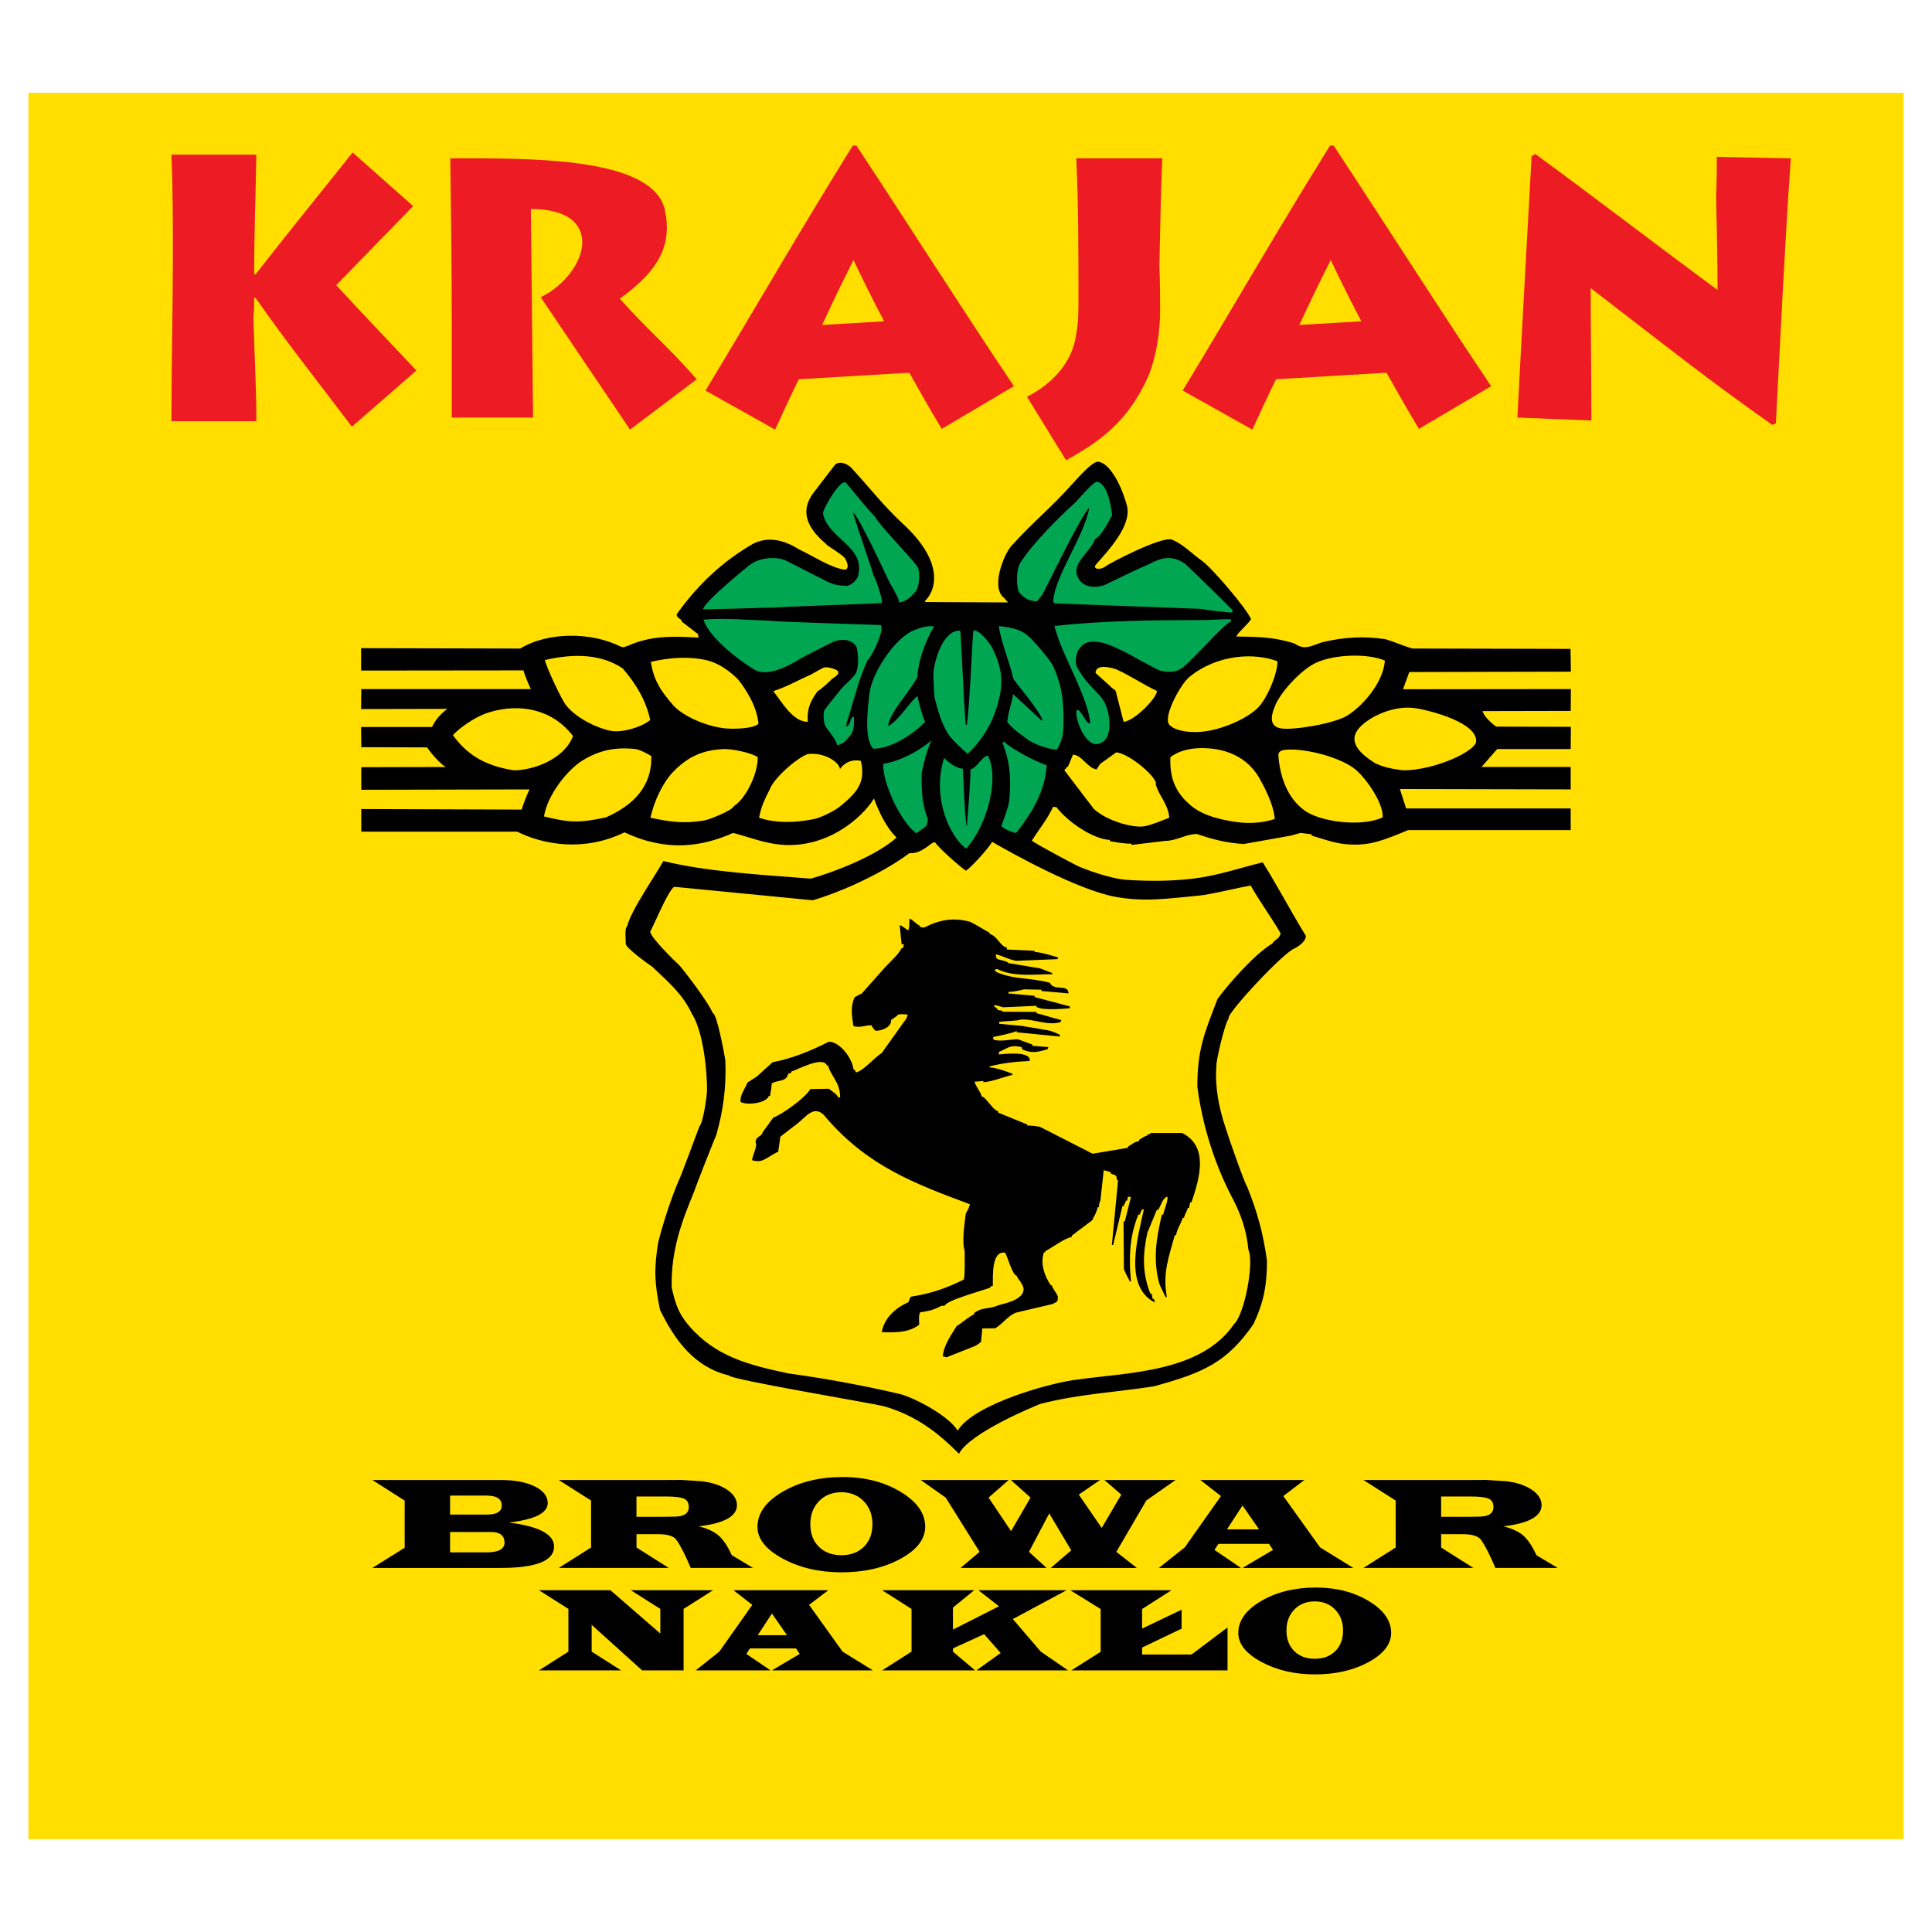
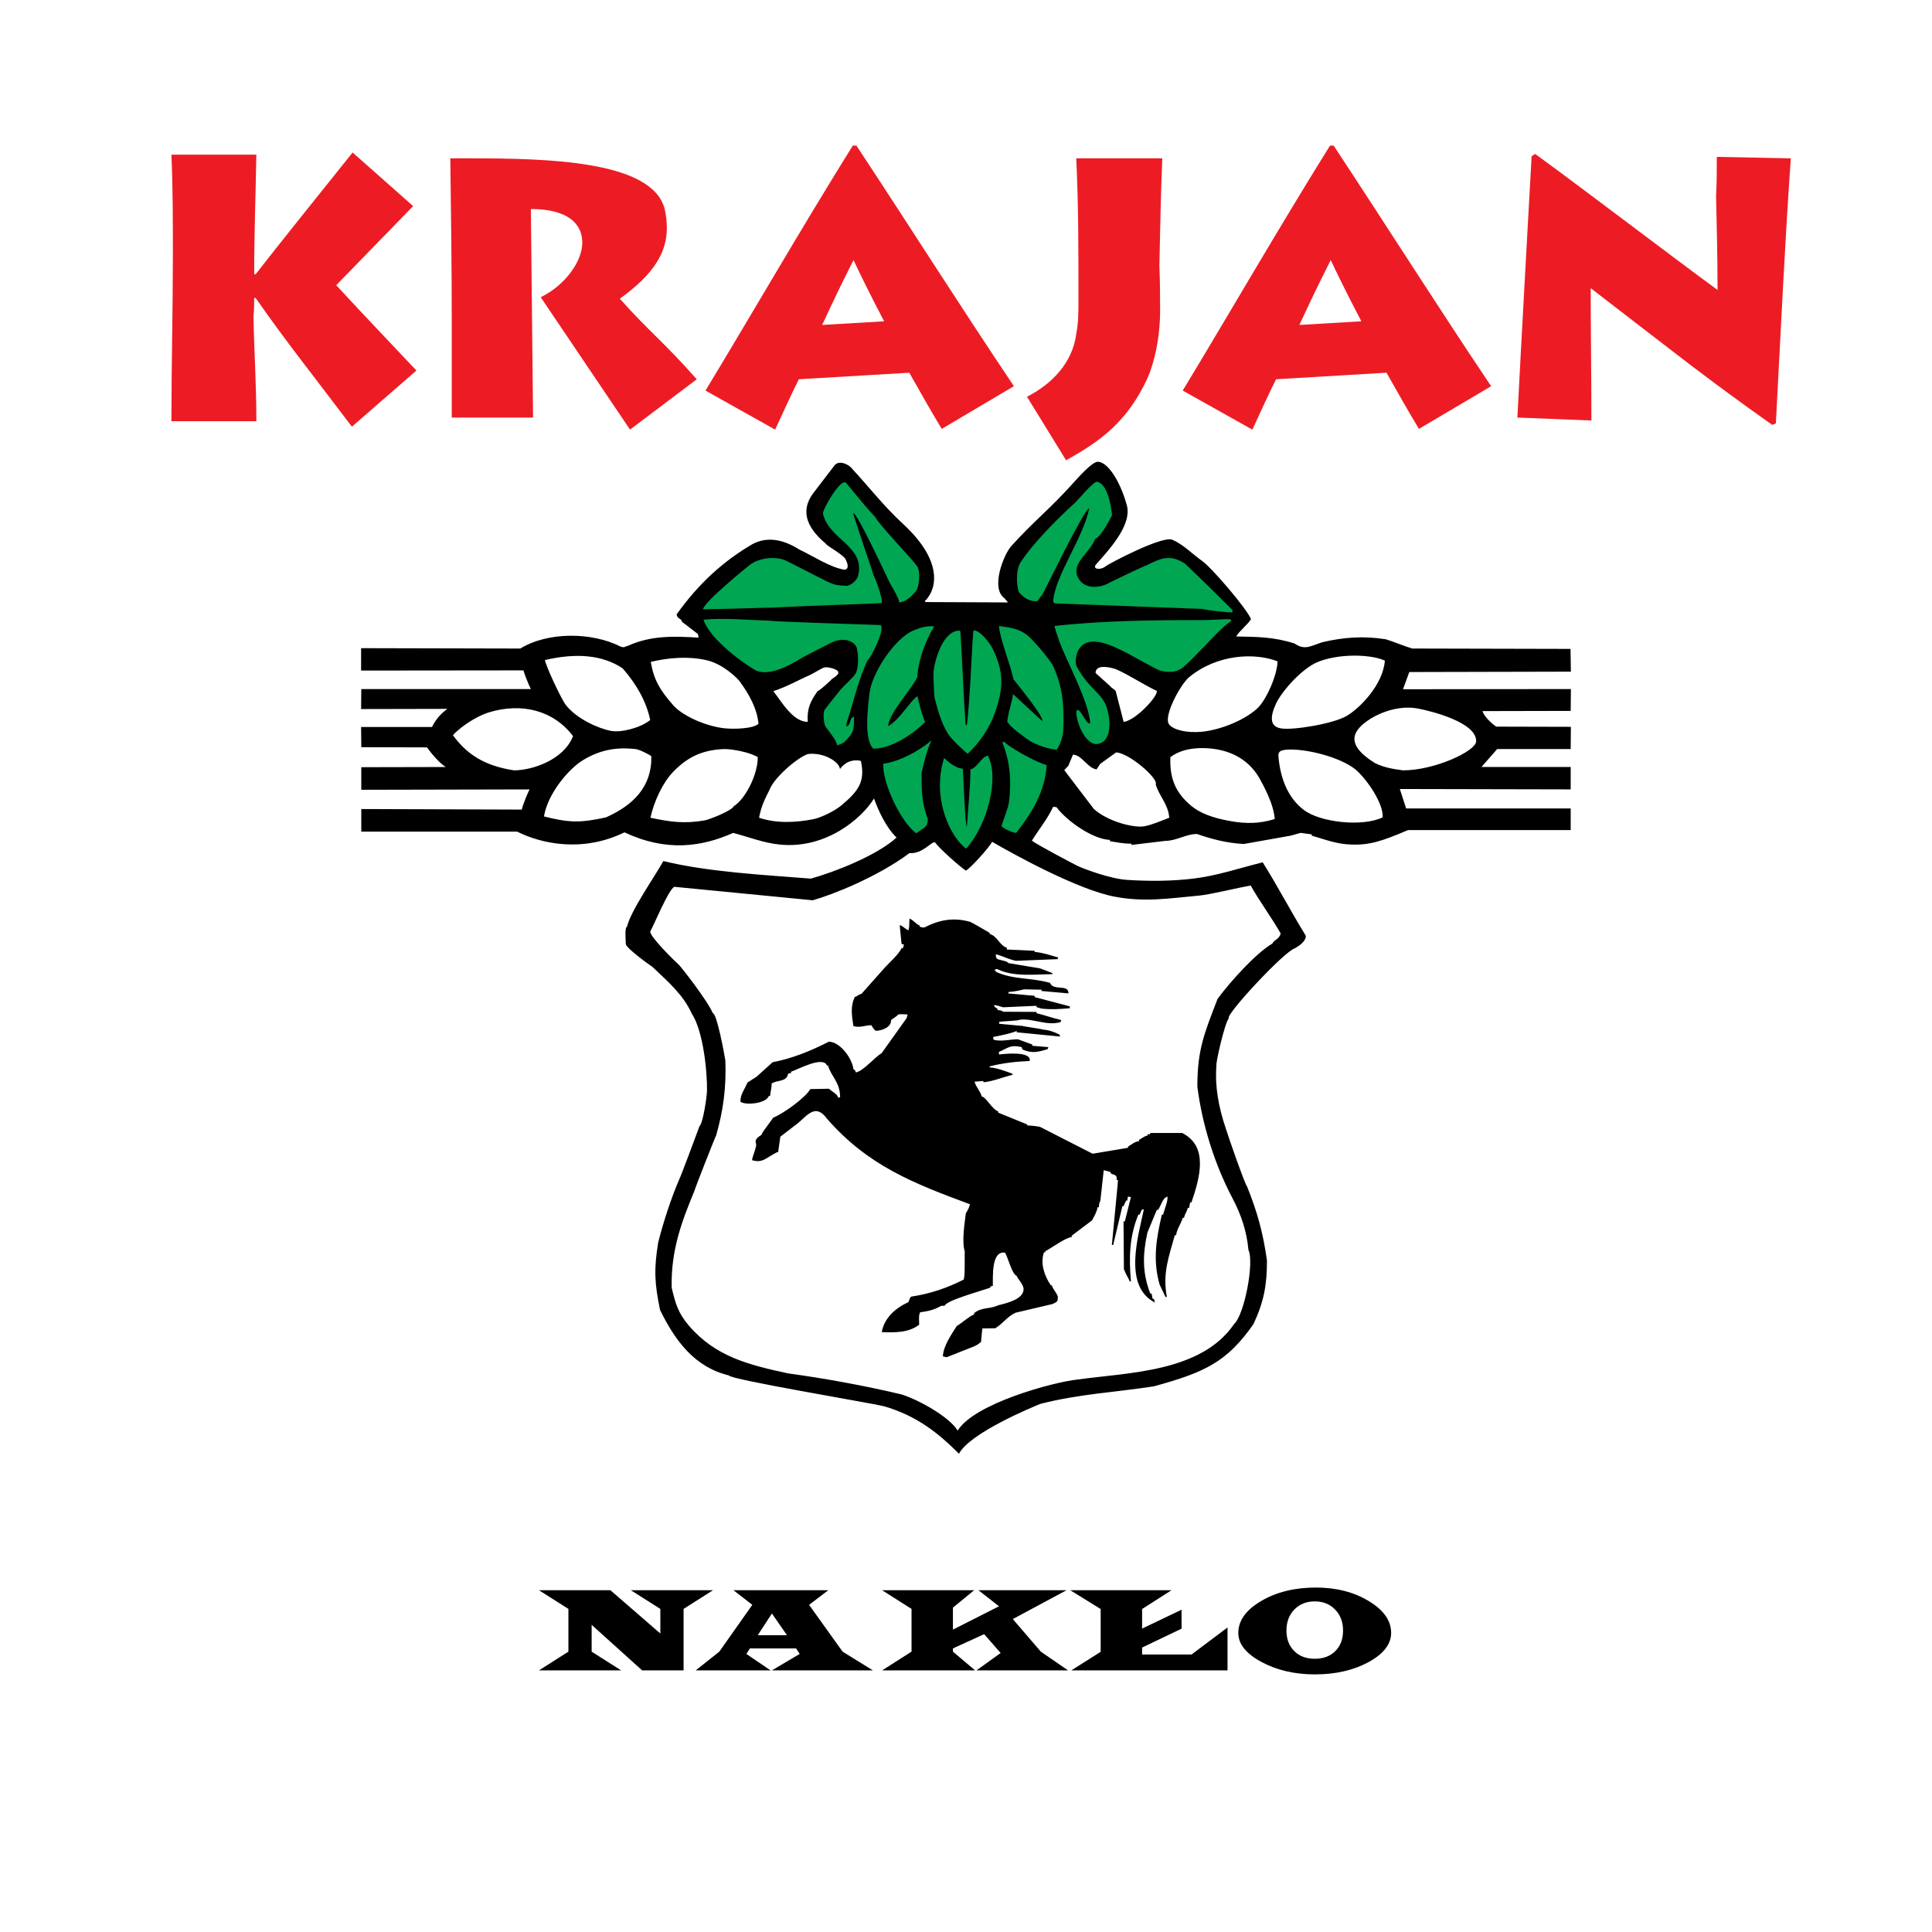
<svg xmlns="http://www.w3.org/2000/svg" version="1.0" id="Layer_1" x="0px" y="0px" width="192.756px" height="192.756px" viewBox="0 0 192.756 192.756" enable-background="new 0 0 192.756 192.756" xml:space="preserve">
  <g>
    <polygon fill-rule="evenodd" clip-rule="evenodd" fill="#FFFFFF" points="0,0 192.756,0 192.756,192.756 0,192.756 0,0  " />
-     <polygon fill-rule="evenodd" clip-rule="evenodd" fill="#FFDE00" points="2.835,9.261 189.921,9.261 189.921,183.494    2.835,183.494 2.835,9.261  " />
    <path fill-rule="evenodd" clip-rule="evenodd" d="M95.676,145.039c-1.974-1.975-4.178-3.799-7.516-4.746   c-1.264-0.316-15.438-2.678-15.438-3.066c-3.385-0.814-5.343-3.406-6.87-6.537c-0.562-2.736-0.61-4.08-0.185-6.723   c0.504-2.016,1.344-4.576,2.124-6.352c0.037,0,1.835-4.785,1.994-5.246c0.39-0.363,0.757-3.213,0.721-3.213   c0.129-0.451-0.058-5.801-1.478-8.014c-0.897-1.924-2.254-3.082-3.952-4.691c-0.364-0.231-2.641-1.885-2.641-2.271   c0-0.333-0.133-1.648,0.129-1.736c0.338-1.546,2.835-5.102,3.619-6.537c4.47,1.099,10.139,1.388,14.718,1.754   c2.423-0.675,6.631-2.34,8.55-4.1c-1.016-0.96-1.81-2.659-2.253-3.896c-1.2,1.976-4.783,5.061-9.381,4.599   c-1.588-0.147-3.102-0.757-4.672-1.164c-3.158,1.404-6.667,1.902-10.84-0.055c-4.21,2.05-8.329,1.126-10.71-0.074H36.046v-2.253   l16.011,0.055c0.111-0.499,0.572-1.607,0.776-2.013l-16.787,0.037v-2.253l8.421-0.019c-0.646-0.406-1.459-1.385-1.865-1.958   l-6.556-0.019l-0.019-2.013h7.073c0.351-0.72,0.85-1.311,1.533-1.81l-8.606,0.018l0.019-1.994h16.916   c-0.333-0.684-0.628-1.478-0.739-1.865l-16.196,0.018v-2.234l15.882,0.037c2.751-1.681,7.128-1.662,10.028-0.185   c0.443,0.129,0.295,0,0.683-0.074c2.309-1.052,4.543-0.979,7.073-0.831c-0.019-0.111-0.037-0.24-0.056-0.351l-1.606-1.237   c0-0.314-0.517-0.295-0.517-0.739c2.179-3.065,4.69-5.337,7.59-7.018c1.458-0.757,3.028-0.461,4.635,0.554   c1.385,0.646,3.047,1.773,4.487,2.013c0.277,0.018,0.554-0.24,0.129-1.053c-0.24-0.461-1.921-1.348-1.976-1.551   c-2.161-1.81-2.382-3.454-1.274-4.986l2.179-2.844c0.499-0.554,1.496,0,1.754,0.388c1.754,1.902,3.158,3.73,5.042,5.466   c4.488,4.137,3.066,6.944,2.179,7.719l0.092,0.092l8.2,0.037c0-0.074-0.296-0.314-0.296-0.388   c-1.495-0.998-0.092-4.451,0.665-5.263c2.29-2.53,3.805-3.638,6.187-6.297c0.406-0.443,1.81-2.05,2.4-2.087   c0.96-0.019,2.216,1.81,2.918,4.34c0.554,2.068-1.976,4.635-3.121,5.965c-0.276,0.48,0.591,0.48,0.997,0.129   c0.277-0.24,5.633-3.066,6.648-2.659c1.127,0.48,1.994,1.422,2.991,2.124c0.902,0.625,4.36,4.632,4.876,5.798   c-0.27,0.49-1.229,1.242-1.478,1.736c2.068,0.037,3.768,0.037,5.817,0.702c1.034,0.702,1.569,0.258,2.77-0.129   c2.124-0.499,4.1-0.646,6.335-0.295c0.867,0.258,1.754,0.665,2.641,0.923l15.789,0.037l0.037,2.271l-16.122,0.037l-0.628,1.717   l16.75-0.018l-0.019,2.179l-8.79,0.019c0.092,0.48,0.923,1.274,1.366,1.551l7.442,0.019l-0.019,2.216h-7.332l-1.569,1.791h8.901   v2.234l-17.045-0.037l0.628,1.939h16.417v2.161h-16.232c-2.53,1.071-3.786,1.514-5.67,1.44c-1.459-0.037-2.566-0.499-3.933-0.886   c0-0.037,0-0.093,0-0.129l-1.108-0.148l-0.997,0.277l-4.673,0.831c-1.68-0.092-3.121-0.461-4.672-0.997   c-1.108,0-2.05,0.684-3.14,0.684l-3.397,0.406c0-0.037,0-0.092,0-0.129c-0.757,0.018-1.422-0.129-2.143-0.24   c0-0.037,0-0.074,0-0.129c-1.735-0.074-4.303-1.883-5.337-3.269c-0.11-0.019-0.222-0.019-0.332-0.037   c-0.591,1.255-1.349,2.142-2.124,3.379c0.572,0.443,4.414,2.455,4.58,2.53c0.684,0.312,3.235,1.278,4.931,1.385   c2.207,0.14,4.41,0.132,6.593-0.129c2.36-0.282,4.618-1.051,6.925-1.625c1.516,2.413,2.664,4.653,4.303,7.332   c0,0.569-0.646,0.979-1.071,1.237c-1.074,0.29-6.982,6.68-6.611,6.981c-0.456,0.59-1.339,4.633-1.236,4.727   c-0.169,2.08,0.221,4.162,0.923,6.242c0.29,0.965,1.994,5.799,2.124,5.799c1.041,2.598,1.601,4.623,1.994,7.404   c0,2.438-0.296,4.1-1.348,6.354c-2.647,3.789-4.87,4.816-9.936,6.205c-3.779,0.584-7.523,0.77-11.339,1.754   C103.021,140.381,96.775,142.953,95.676,145.039L95.676,145.039z M95.547,142.73c-0.873-1.422-4.031-3.139-5.651-3.621   c-3.767-0.885-7.498-1.568-11.265-2.086c-3.976-0.855-7.27-1.684-9.917-4.783c-1.044-1.223-1.325-2.166-1.699-3.768   c-0.1-3.766,1.067-6.754,2.253-9.621c0.054-0.26,2.115-5.494,2.179-5.559c0.738-2.586,1.016-4.82,0.923-7.479   c-0.097-0.639-0.853-4.729-1.256-4.729c-0.469-1.17-3.133-4.594-3.379-4.819c-0.479-0.437-2.863-2.77-2.863-3.324   c0.415-0.74,1.817-4.172,2.403-4.465l13.811,1.345c1.976-0.554,6.426-2.309,9.658-4.709c1.311,0.111,2.197-1.201,2.548-1.071   c0.369,0.573,2.604,2.548,3.084,2.826c0.443-0.259,2.253-2.216,2.604-2.881c2.29,1.33,8.56,4.771,12.196,5.469   c3.022,0.581,5.442,0.174,8.508-0.107c1.017-0.093,3.932-0.798,5.095-1.004c0.845,1.52,1.955,2.994,2.992,4.783   c-0.148,0.609-0.665,0.628-0.832,1.016c-1.644,0.948-4.278,3.894-5.466,5.521c-1.336,3.48-2.013,5.053-2.013,8.754   c0.489,3.801,1.705,7.723,3.527,11.172c0.826,1.566,1.403,3.25,1.569,5.115c0.591,1.201-0.379,6.434-1.44,7.406   c-3.287,4.801-10.526,4.82-15.586,5.521C105.048,137.896,97.205,140.031,95.547,142.73L95.547,142.73z M94.439,135.416   c-0.111-0.035-0.24-0.072-0.37-0.092c0.056-1.053,0.85-2.18,1.385-3.027c0.591-0.352,1.145-0.906,1.736-1.164   c0-0.057,0-0.092,0-0.129c0.812-0.629,1.57-0.369,2.4-0.777c0.792-0.199,2.635-0.604,2.53-1.697   c-0.087-0.48-0.637-1.006-0.684-1.238c-0.479-0.166-0.85-1.809-1.163-2.309c-1.385-0.24-1.2,2.438-1.219,3.307   c-0.135,0.027-0.259,0.02-0.259,0.184c-1,0.35-4.369,1.27-4.542,1.793c-0.111,0-0.24,0.018-0.351,0.018   c-0.739,0.424-1.348,0.535-2.105,0.646c-0.166,0.352-0.092,0.83-0.092,1.236c-1.089,0.832-2.474,0.775-3.73,0.74   c0.24-1.424,1.385-2.42,2.659-2.992c0.185-0.498,0.185-0.498,0.295-0.555c1.865-0.277,3.546-0.85,5.226-1.699   c0.093-0.48,0.093-0.48,0.093-2.824c-0.296-0.961-0.019-2.734,0.11-3.768c0.314-0.555,0.314-0.555,0.406-0.924   c-5.635-2.088-10.163-3.846-14.256-8.531c-1.256-1.719-2.105-0.074-3.213,0.684l-1.44,1.107l-0.222,1.551h-0.111   c-1.202,0.623-1.425,1.094-2.493,0.795c0.037-0.426,0.572-1.496,0.369-1.719c-0.065-0.389,0.2-0.564,0.573-0.812   c0.092-0.24,0.092-0.24,1.182-1.717c0.96-0.369,3.176-1.957,3.693-2.844l1.847-0.037c0.275,0.238,0.923,0.594,0.923,0.904   c0.074-0.037,0.129-0.055,0.203-0.055c0-1.52-0.94-2.117-1.2-3.158c-0.037,0-0.074,0-0.111,0c-0.388-0.996-2.862,0.369-3.583,0.609   c0,0.055,0,0.092,0,0.129c-0.092,0.02-0.203,0.037-0.295,0.074c-0.148,0.85-1.108,0.609-1.644,0.979   c0,0.512-0.148,0.928-0.148,1.238c-0.037,0-0.092,0-0.129,0c-0.296,0.775-2.291,0.941-2.826,0.59   c-0.074-0.682,0.443-1.291,0.683-1.92c0.295-0.203,0.609-0.387,0.923-0.592l1.588-1.439c1.939-0.369,3.804-1.127,5.614-2.051   c1.108,0,2.327,1.645,2.456,2.752c0.166,0.074,0.148,0.074,0.24,0.314c0.735-0.131,1.836-1.471,2.585-1.939l2.475-3.471   c0.037-0.131,0.074-0.26,0.11-0.371c-0.226,0-1.034-0.113-1.034,0.111l-0.628,0.443c0.055,0.721-0.923,1.072-1.533,1.072   c-0.222-0.203-0.222-0.203-0.425-0.555c-0.665,0-1.071,0.277-1.792,0.092c-0.166-1.033-0.313-1.975,0.129-2.898   c0.252-0.096,0.493-0.314,0.665-0.314l2.346-2.641c0.523-0.576,1.32-1.237,1.662-1.92c0.037,0,0.074,0,0.129,0l0.111-0.37   c-0.074-0.019-0.166-0.037-0.24-0.056l-0.185-1.865c0.231,0,0.552,0.375,0.868,0.499c0.142-0.566,0.048-0.267,0.111-1.164   c0.395,0.141,0.702,0.623,0.997,0.665v0.129c0.24,0.092,0.24,0.092,0.48,0.092c1.514-0.775,2.936-1.034,4.598-0.554   c0.646,0.333,1.237,0.702,1.921,1.089c0,0.037,0,0.074,0,0.111c0.775,0.203,1.016,1.201,1.717,1.367c0,0.056,0,0.111,0,0.185   l2.771,0.129c0,0.037,0,0.074,0,0.111c0.85,0.074,1.496,0.314,2.345,0.554l-0.055,0.167l-4.137,0.166   c-0.806-0.146-1.413-0.53-2.031-0.646c0,0.336,0.097,0.458,0.239,0.499c0.235,0.086,0.997,0.197,0.997,0.37l3.195,0.536l1.2,0.461   c0,0.037,0.019,0.074,0.037,0.11c-1.791,0.02-3.971,0.297-5.54-0.517c-0.174,0.027-0.415,0.166-0.129,0.166v0.111   c1.754,0.812,3.527,0.574,5.41,1.109c0.333,0.85,1.847,0.074,1.847,1.053l-2.696-0.24v-0.129l-1.735-0.037   c-0.443,0.109-1.108,0.258-1.533,0.258c-0.019,0.037-0.036,0.092-0.056,0.148l2.642,0.24v0.129l3.509,0.924   c0,0.055,0,0.129,0,0.184c-1.034,0.092-1.865,0.148-2.826,0.037l-0.498-0.148c0-0.055,0-0.092,0-0.129l-3.324,0.148   c-0.609-0.186-0.609-0.186-0.924-0.223c0.074,0.352,0.37,0.223,0.37,0.5c0.369,0.037,0.369,0.037,0.554,0.166l3.324,0.018   c0,0.057,0,0.092,0,0.129c0.807,0.189,1.564,0.475,2.475,0.684c-0.037,0.074-0.056,0.129-0.074,0.203   c-1.385,0.406-2.714-0.387-4.062-0.24c-0.185,0.131-1.644,0.131-2.068,0.223c0,0.055,0,0.109,0,0.184l2.379,0.223   c0,0.037,1.989,0.307,1.989,0.361c0.591,0.037,1.135,0.229,1.671,0.506c0.019,0.057,0.019,0.111,0.036,0.186l-4.321-0.426   c0-0.055,0-0.092,0-0.129c-0.507,0.223-1.592,0.451-2.326,0.592c-0.037,0.146-0.037,0.146,0.055,0.295   c0.813,0.184,1.552-0.057,2.401-0.057l1.422,0.518v0.129l1.606,0.131l-0.073,0.203c-0.961,0.295-1.57,0.443-2.512,0.037   c-0.037-0.074-0.056-0.168-0.074-0.24c-1.145-0.26-1.293,0.055-2.271,0.479v0.26c0.406-0.055,3.269-0.389,3.065,0.646   c-1.366,0.055-2.678,0.203-3.988,0.535c0,0.037,0,0.074,0,0.111c0.563,0,1.619,0.375,2.271,0.627v0.111   c-0.942,0.221-1.977,0.664-2.899,0.738c0-0.037,0-0.074,0-0.129l-0.887,0.074c0.166,0.572,0.591,0.941,0.72,1.477   c0.388,0,1.053,1.311,1.644,1.479c0,0.055,0,0.092,0,0.129l2.899,1.182c0,0.037,0,0.074,0,0.111   c0.24-0.037,1.293,0.092,1.349,0.166l5.171,2.641l3.526-0.592v-0.109c0.37-0.223,0.646-0.5,1.108-0.555c0-0.037,0-0.092,0-0.129   c0.665-0.406,0.665-0.406,0.85-0.426c0-0.055,0-0.092,0-0.129h0.259c0-0.037,0-0.092,0-0.129h3.194   c2.678,1.348,1.736,4.523,0.924,6.924c-0.037,0-0.093,0-0.13,0c-0.037,0.186-0.073,0.371-0.11,0.555h-0.129   c-0.074,0.352-0.314,0.629-0.37,0.979h-0.129c-0.166,0.572-0.591,1.146-0.665,1.736c-0.056,0-0.092,0-0.129,0   c-0.591,2.16-1.237,3.785-0.794,6.168c-0.056,0-0.093,0-0.13,0l-0.591-1.236c-0.701-2.457-0.332-4.58,0.222-6.98   c0.037,0,0.074,0,0.129,0c0.093-0.426,0.518-1.422,0.425-1.793c-0.498,0.131-0.628,0.887-0.923,1.312c-0.037,0-0.093,0-0.13,0   l-0.941,2.271c-0.479,2.178-0.518,3.988,0.277,6.057c0.037,0.018,0.092,0.037,0.147,0.055l0.093,0.5h0.129l0.111,0.369   c-3.232-1.625-1.645-6.723-1.108-9.309l-0.222,0.057c-0.056,0.146-0.129,0.312-0.203,0.48h-0.13   c-0.904,2.234-0.941,4.266-0.738,6.666c-0.037,0-0.073,0-0.129,0c-0.019-0.186-0.277-0.48-0.572-1.219l-0.037-4.766   c0.037,0,0.092,0,0.129,0l0.609-2.438c-0.11-0.018-0.203-0.018-0.296-0.037c-0.036,0.131-0.055,0.26-0.073,0.389   c-0.037,0-0.074,0-0.111,0l-0.258,0.555c-0.037,0-0.074,0-0.111,0l-0.923,3.877c-0.056,0-0.093,0-0.13,0l0.573-5.982l0.036-0.5   h-0.129c0.093-0.756-0.609-0.406-0.609-0.793c-0.222-0.074-0.443-0.129-0.684-0.186l-0.332,3.029   c-0.129,0.295-0.129,0.295-0.147,0.664h-0.13c-0.092,0.5-0.313,0.85-0.554,1.312l-2.031,1.531c0,0.037,0,0.094,0,0.131   c-0.696,0.104-1.945,1.053-2.641,1.422v0.109c-0.037,0-0.093,0-0.13,0c-0.369,1.109,0.019,2.291,0.684,3.287h0.11   c0.074,0.369,0.418,0.654,0.592,1.109c0,0.574-0.03,0.486-0.518,0.756l-3.693,0.869c-0.845,0.383-1.232,1.061-2.031,1.551   c-0.443,0-0.868,0.018-1.293,0.018l-0.129,1.367c-0.147,0.055-0.185,0.186-0.609,0.389L94.439,135.416L94.439,135.416z    M114.181,82.435c-0.955,0.188-3.564-0.406-5.042-1.717l-2.955-3.878l0.406-0.443l0.462-1.108c0.902,0.041,1.411,1.308,2.346,1.478   l0.369-0.554l1.588-1.145c1.29,0.053,4.224,2.595,3.952,3.176c0.314,1.164,1.256,1.976,1.349,3.343   C115.787,81.918,115.02,82.269,114.181,82.435L114.181,82.435z M122.749,81.918c-1.718-0.295-3.047-0.794-3.915-1.533   c-1.755-1.459-2.124-3.01-2.068-4.839c0.941-0.72,2.346-1.052,4.192-0.849c2.659,0.314,4.007,1.754,4.69,2.936   c0.351,0.646,1.422,2.512,1.532,4.082C125.667,82.195,124.245,82.195,122.749,81.918L122.749,81.918z M54.273,81.456   c0.37-2.253,2.419-4.709,3.86-5.595c1.662-1.016,3.269-1.348,5.281-1.126c0.425,0.055,1.33,0.535,1.57,0.702   c0.074,3.065-1.828,4.912-4.524,6.112C57.856,82.121,56.785,82.084,54.273,81.456L54.273,81.456z M64.892,81.585   c0.369-1.662,1.219-3.472,2.253-4.562c1.514-1.57,3.01-2.198,5.079-2.29c0.794-0.019,2.659,0.332,3.379,0.812   c0,1.81-1.293,4.229-2.4,4.894c-0.167,0.443-2.512,1.367-2.955,1.422C68.29,82.195,66.868,82.01,64.892,81.585L64.892,81.585z    M75.732,81.585c0.222-1.164,0.554-1.81,1.071-2.844c0.388-1.071,2.623-3.084,3.786-3.509c1.625-0.203,3.158,0.794,3.213,1.496   c0.591-0.812,1.422-0.979,2.087-0.812c0.443,2.013-0.185,2.973-1.939,4.432c-0.739,0.628-2.179,1.274-2.807,1.385   C79.352,82.084,77.412,82.158,75.732,81.585L75.732,81.585z M130.062,80.792c-1.532-1.164-2.326-3.084-2.511-5.318   c-0.056-0.518,0.239-0.628,0.867-0.684c1.884-0.111,5.282,0.739,6.814,1.976c1.164,0.979,2.825,3.453,2.715,4.783   C135.916,82.527,131.669,82.047,130.062,80.792L130.062,80.792z M51.281,76.858c-3.028-0.462-4.746-1.662-6.094-3.509   c0.535-0.609,2.086-1.81,3.638-2.29c3.195-0.96,6.372-0.221,8.347,2.382C56.249,75.824,53.091,76.858,51.281,76.858L51.281,76.858z    M139.979,76.858c-1.053-0.147-1.902-0.277-2.825-0.739c-3.158-1.976-2.013-3.324-0.609-4.284c0.683-0.48,2.752-1.551,4.912-1.145   c1.385,0.258,5.909,1.403,5.817,3.287C147.236,74.937,143.155,76.858,139.979,76.858L139.979,76.858z M60.977,72.924   c-1.237-0.222-3.435-1.2-4.506-2.567c-0.48-0.609-1.976-3.823-2.105-4.506c3.029-0.702,5.688-0.554,7.756,0.831   c1.367,1.57,2.345,3.25,2.751,5.152C63.931,72.61,61.992,73.109,60.977,72.924L60.977,72.924z M127.772,72.666   c-1.016-0.184-1.127-1.016-0.462-2.475c0.406-0.886,1.865-2.77,3.564-3.841c1.772-1.089,5.54-1.219,7.294-0.443   c-0.185,2.438-2.53,4.783-3.841,5.54C132.924,72.241,128.898,72.887,127.772,72.666L127.772,72.666z M72.149,72.647   c-1.921-0.259-4.1-1.274-4.986-2.29c-1.311-1.496-1.939-2.53-2.234-4.321c1.865-0.443,3.786-0.572,5.577-0.166   c1.68,0.388,3.103,1.847,3.287,2.105c0.997,1.348,1.736,2.752,1.883,4.229C75.215,72.703,73.202,72.777,72.149,72.647   L72.149,72.647z M119.425,73.035c-1.496,0.056-2.733-0.388-2.881-0.96c-0.259-1.052,1.293-3.841,2.087-4.506   c2.788-2.308,6.556-2.475,8.827-1.588c0,1.274-1.09,3.859-2.05,4.728C123.949,72.02,121.271,72.999,119.425,73.035L119.425,73.035z    M77.154,68.954c1.385-0.443,2.456-1.089,3.693-1.625c0.443-0.222,0.849-0.499,1.292-0.702c0.295-0.129,0.832,0.019,1.071,0.111   c0.923,0.333,0.148,0.757-0.222,1.016c0,0.037-1.219,1.182-1.403,1.182c-0.702,0.997-1.089,1.717-0.997,3.084   C79.111,72.02,78.003,70.043,77.154,68.954L77.154,68.954z M112.105,72.02l-0.795-3.088c0-0.056-0.51-0.366-0.51-0.44l-1.496-1.348   c0-0.941,1.552-0.554,2.05-0.369c1.303,0.566,2.672,1.499,4.062,2.161C115.54,69.464,113.29,71.895,112.105,72.02L112.105,72.02z" />
    <path fill-rule="evenodd" clip-rule="evenodd" fill="#00A651" d="M119.979,60.754c-4.912-0.185-9.806-0.369-14.718-0.554   c-0.056-0.037-0.129-0.092-0.185-0.129c0.092-2.512,3.028-6.408,3.601-9.381c-0.591,0.222-4.579,8.55-4.709,8.68   c-0.11,0.111-0.388,0.443-0.462,0.609c-1.053,0.055-1.532-0.591-1.754-0.794c-0.314-0.24-0.48-2.253,0.073-3.083   c1.293-1.976,3.676-4.34,5.411-5.928c0.388-0.351,1.847-2.161,2.216-2.105c1.016,0.166,1.404,2.308,1.496,3.342   c-0.259,0.499-1.145,2.216-1.681,2.345c-0.554,1.459-2.4,2.419-1.735,3.823c0.591,1.274,2.234,1.107,3.157,0.554   c0,0,3.38-1.644,3.749-1.754c1.422-0.72,2.364-1.09,3.805-0.129c1.184,1.099,4.147,4.032,4.746,4.636   c-0.019,0.074-0.037,0.148-0.056,0.222C122.365,61.106,120.063,60.839,119.979,60.754L119.979,60.754z M102.583,73.811   c-0.396-0.297-1.62-1.105-2.087-1.791c0.074-0.96,0.462-1.884,0.572-2.77c0.257,0.196,2.881,2.715,2.937,2.678   c0-0.631-2.334-3.416-2.893-4.17c-0.31-1.491-1.362-4.033-1.447-5.303c1.016,0.148,1.881,0.216,2.771,0.868   c0.594,0.436,2.383,2.566,2.641,3.14c0.952,2.116,1.084,3.852,1.016,6.168c-0.025,0.903-0.278,1.558-0.646,2.161   C104.721,74.79,103.175,74.255,102.583,73.811L102.583,73.811z M99.924,82.379c0.313-0.96,0.664-1.736,0.757-2.456   c0.203-1.847,0.166-3.767-0.683-5.873c0.073,0,0.147-0.019,0.222-0.037c0.129,0.313,2.917,1.958,4.21,2.327   c-0.166,2.548-1.367,4.635-3.047,6.759C101.05,83.1,99.924,82.601,99.924,82.379L99.924,82.379z M96.544,75.213   c-0.526-0.451-1.611-1.426-1.976-2.03c-0.697-1.154-0.998-2.327-1.33-3.582c-0.027-0.325-0.156-2.216-0.092-2.697   c0.15-1.138,0.945-3.989,2.585-3.989c0.037,0.037,0.074,0.056,0.092,0.092c0.185,3.084,0.296,6.15,0.518,9.289   c0.037,0,0.074,0.019,0.129,0.037c0.312-2.898,0.402-5.664,0.573-8.587c0.055-0.055,0.007-0.708,0.099-0.856   c0.667,0,1.625,1.301,1.839,1.724c1.201,2.375,1.141,3.996,0.333,6.353C98.694,72.773,97.65,74.173,96.544,75.213L96.544,75.213z    M96.396,84.669c-1.588-1.126-3.472-5.078-2.198-9.049c0.628,0.628,1.33,1.053,1.865,1.071c0.037,0.591,0.24,5.817,0.406,5.762   c0.092-1.662,0.351-3.915,0.351-5.688c0.702-0.185,1.071-1.237,1.735-1.385C99.721,77.541,98.557,82.269,96.396,84.669   L96.396,84.669z M88.123,76.193c1.607-0.203,3.583-1.274,4.82-2.327c-0.461,0.942-0.757,2.161-0.997,3.269   c0,1.625,0,3.01,0.628,4.58c-0.055,0.942-0.388,0.794-1.145,1.422C89.933,82.121,88.012,78.114,88.123,76.193L88.123,76.193z    M87.126,74.697c-0.96-0.942-0.535-4.163-0.369-5.577c0.229-1.956,2.516-5.487,4.432-6.242c0.593-0.233,1.33-0.499,2.032-0.37   c-0.311,0.357-1.604,2.846-1.699,5.06c-0.673,1.347-2.78,3.501-2.917,4.875c1.151-0.596,2.266-2.625,2.955-2.991   c-0.072,0.062,0.586,2.441,0.757,2.567C91.066,73.269,88.94,74.697,87.126,74.697L87.126,74.697z M83.543,74.365   c-0.24-0.72-0.646-1.126-1.164-1.847c-0.203-0.277-0.277-1.403-0.129-1.662c0.406-0.591,1.606-2.013,1.606-2.05   c0.258-0.295,1.237-1.219,1.422-1.477c0.443-0.573,0.351-1.995,0.24-2.475c0-0.684-1.145-1.496-2.715-0.665   c-0.185,0.111-2.493,1.255-2.955,1.533c-1.09,0.683-3.232,1.847-4.543,1.108c-0.868-0.48-4.451-2.955-5.115-5.005   c2.068-0.203,4.783,0.055,6.777,0.111c0.092,0.092,10.655,0.406,10.896,0.425c0.48,0.48-1.09,3.49-1.293,3.49   c-0.979,2.068-1.385,4.155-2.124,6.353c0,0.092,0,0.185,0,0.277c0.48-0.111,0.295-0.96,0.757-0.96c0,0.295,0.037,1.219-0.185,1.551   c-0.129,0.24-0.258,0.425-0.609,0.794C84.189,74.143,83.95,74.217,83.543,74.365L83.543,74.365z M70.136,60.792   c0.148-0.794,4.524-4.321,4.599-4.377c1.071-0.868,2.825-0.886,3.638-0.499c0.406,0.185,3.915,1.995,4.155,2.105   c0.794,0.369,1.089,0.388,1.939,0.424c0.425,0,1.071-0.609,1.145-0.997c0.757-2.955-2.973-3.638-3.509-6.224   c0-0.48,1.865-3.712,2.345-3.01c1.681,2.031,1.902,2.327,2.881,3.38c0.461,0.868,3.546,4.007,4.192,4.93   c0.295,0.406,0.259,2.05-0.203,2.53c-0.443,0.499-0.979,1.016-1.606,1.053c0-0.333-0.609-1.404-0.923-1.921   c-0.111-0.185-3.306-7.146-3.675-6.999c0.443,1.515,1.976,5.891,2.031,6.205c0.166,0.166,0.96,2.438,0.831,2.77   c-1.034,0.092-7.812,0.277-10.896,0.462C75.861,60.625,75.307,60.699,70.136,60.792L70.136,60.792z M108.4,73.682   c-0.951-1.135-1.272-3.158-0.794-2.826c0.388,0.259,0.849,1.496,1.163,1.293c-0.147-2.205-2.374-6.19-3.103-8.218   c-0.129-0.499-0.313-0.794-0.462-1.477c4.959-0.551,10.096-0.591,15.088-0.591c1.772-0.056,2.271-0.129,2.512-0.056   c0.018,0.037,0.018,0.092,0.036,0.148c-0.795,0.514-1.811,1.632-2.493,2.345c-0.176,0.184-1.778,1.833-2.104,2.105   c-0.638,0.611-1.377,0.763-2.456,0.517c-0.31-0.07-3.224-1.706-3.324-1.754c-1.104-0.535-3.649-1.999-4.746-0.499   c-0.355,0.487-0.504,1.316-0.295,1.824c1.165,2.146,2.309,2.538,2.88,3.791c0.444,1.003,0.756,3.348-0.492,3.859   C109.114,74.44,108.704,73.983,108.4,73.682L108.4,73.682z" />
    <path fill-rule="evenodd" clip-rule="evenodd" d="M60.903,158.658l4.979,4.318v-2.455l-2.941-1.863h8.195l-2.935,1.863v6.133   h-4.135l-5.037-4.545v2.676l2.941,1.869h-8.195l2.935-1.869v-4.264l-2.935-1.863H60.903L60.903,158.658z M113.948,162.484   l3.938-1.883v1.893l-3.938,1.883v0.695h4.933l3.59-2.699v4.281h-15.586l2.929-1.852v-4.27l-3.033-1.875h10.097l-2.929,1.875   V162.484L113.948,162.484z M82.637,158.658l-1.915,1.459l3.344,4.668l3.023,1.869H77.014l2.775-1.641l-0.363-0.551h-4.604   l-0.357,0.551l2.413,1.641h-7.467l2.354-1.869l3.292-4.668l-1.875-1.459H82.637L82.637,158.658z M77.014,160.979l-1.413,2.166   h2.918L77.014,160.979L77.014,160.979z M106.407,158.658l-5.359,2.877l2.795,3.25l2.717,1.869h-9.138l2.414-1.734l-1.646-1.879   l-3.116,1.422v0.322l2.214,1.869H88.01l2.934-1.869v-4.264l-2.934-1.863h9.184l-2.12,1.734v2.197l4.597-2.33l-2.05-1.602H106.407   L106.407,158.658z M131.291,158.389c2.022,0,3.778,0.449,5.269,1.348c1.489,0.898,2.234,1.955,2.234,3.17   c0,1.129-0.751,2.102-2.252,2.92s-3.286,1.227-5.351,1.227c-2.027,0-3.808-0.416-5.343-1.244c-1.534-0.83-2.302-1.793-2.302-2.885   c0-1.238,0.762-2.303,2.287-3.195C127.358,158.836,129.178,158.389,131.291,158.389L131.291,158.389z M131.174,159.771   c-0.832,0-1.511,0.27-2.037,0.811c-0.524,0.541-0.787,1.24-0.787,2.096c0,0.852,0.259,1.533,0.774,2.047   c0.514,0.514,1.197,0.77,2.05,0.77c0.854,0,1.538-0.256,2.051-0.768c0.515-0.51,0.771-1.193,0.771-2.049   c0-0.852-0.264-1.549-0.79-2.092C132.678,160.043,132,159.771,131.174,159.771L131.174,159.771z" />
-     <path fill-rule="evenodd" clip-rule="evenodd" d="M37.153,147.66h12.798c1.394,0,2.524,0.211,3.392,0.637   c0.867,0.424,1.301,0.979,1.301,1.664c0,0.994-1.29,1.641-3.87,1.943c3.005,0.379,4.507,1.18,4.507,2.395   c0,1.424-1.787,2.135-5.361,2.135H37.153l3.22-2.01v-4.713L37.153,147.66L37.153,147.66z M44.905,151.111h3.669   c0.991,0,1.486-0.303,1.486-0.906c0-0.66-0.505-0.99-1.517-0.99h-3.638V151.111L44.905,151.111z M44.905,154.879h3.619   c1.209,0,1.813-0.324,1.813-0.971c0-0.707-0.453-1.061-1.356-1.061h-4.076V154.879L44.905,154.879z M55.75,147.66h10.632   l1.608-0.008l2.057,0.137c1.032,0.127,1.869,0.412,2.513,0.852s0.964,0.947,0.964,1.525c0,1.113-1.271,1.82-3.813,2.115   c0.862,0.215,1.524,0.521,1.985,0.922c0.459,0.4,0.898,1.055,1.313,1.959l2.128,1.271h-6.222c-0.532-1.271-1.009-2.207-1.433-2.803   c-0.265-0.377-0.88-0.566-1.845-0.566h-2.134v1.332l3.22,2.037H55.75l3.221-2.037v-4.686L55.75,147.66L55.75,147.66z    M63.502,151.33h2.873l0.894-0.014c0.969,0,1.453-0.32,1.453-0.957c0-0.416-0.158-0.695-0.476-0.838   c-0.318-0.145-0.937-0.217-1.858-0.217h-2.886V151.33L63.502,151.33z M84.072,147.363c2.22,0,4.147,0.494,5.783,1.48   c1.634,0.984,2.452,2.143,2.452,3.477c0,1.238-0.825,2.307-2.472,3.205c-1.647,0.896-3.606,1.346-5.872,1.346   c-2.225,0-4.178-0.455-5.863-1.365c-1.684-0.912-2.526-1.967-2.526-3.166c0-1.359,0.836-2.527,2.51-3.508   C79.757,147.854,81.754,147.363,84.072,147.363L84.072,147.363z M83.944,148.881c-0.913,0-1.657,0.297-2.234,0.891   c-0.576,0.594-0.864,1.359-0.864,2.299c0,0.934,0.283,1.684,0.849,2.246c0.564,0.564,1.315,0.846,2.25,0.846   c0.938,0,1.688-0.281,2.251-0.842c0.564-0.562,0.846-1.312,0.846-2.25c0-0.936-0.29-1.701-0.867-2.297   C85.595,149.178,84.851,148.881,83.944,148.881L83.944,148.881z M117.292,147.66l-2.924,2.043l-2.99,5.123l2.044,1.607h-8.587   l2.044-1.754l-2.198-3.684l-2.02,3.83l1.756,1.607h-8.582l1.902-1.607l-3.386-5.41l-2.488-1.756h8.774l-2.006,1.756l2.243,3.348   l1.942-3.348l-1.961-1.756h8.896l-2.121,1.459l2.289,3.322l1.953-3.322l-1.684-1.459H117.292L117.292,147.66z M130.137,147.66   l-2.102,1.602l3.669,5.121l3.318,2.051h-11.057l3.045-1.799l-0.397-0.605h-5.052l-0.392,0.605l2.647,1.799h-8.195l2.584-2.051   l3.611-5.121l-2.057-1.602H130.137L130.137,147.66z M123.966,150.205l-1.551,2.379h3.202L123.966,150.205L123.966,150.205z    M136.029,147.66h10.632l1.608-0.008l2.057,0.137c1.032,0.127,1.87,0.412,2.513,0.852c0.644,0.439,0.965,0.947,0.965,1.525   c0,1.113-1.271,1.82-3.813,2.115c0.863,0.215,1.524,0.521,1.985,0.922c0.459,0.4,0.898,1.055,1.312,1.959l2.128,1.271h-6.222   c-0.532-1.271-1.009-2.207-1.434-2.803c-0.265-0.377-0.881-0.566-1.845-0.566h-2.134v1.332l3.22,2.037h-10.973l3.221-2.037v-4.686   L136.029,147.66L136.029,147.66z M143.782,151.33h2.873l0.894-0.014c0.969,0,1.453-0.32,1.453-0.957   c0-0.416-0.158-0.695-0.476-0.838c-0.318-0.145-0.937-0.217-1.858-0.217h-2.886V151.33L143.782,151.33z" />
    <path fill-rule="evenodd" clip-rule="evenodd" fill="#ED1C24" d="M25.359,29.728h0.146c3.055,4.401,6.401,8.584,9.603,12.844   l6.438-5.606c-3.455-3.673-4.328-4.546-8.002-8.511l7.675-7.893l-6.038-5.347c-3.201,4-7.42,9.238-9.675,12.148h-0.146   c0-4.037,0.146-7.929,0.218-11.93h-8.475c0.145,3.274,0.145,6.62,0.145,9.966c0,5.528-0.145,11.057-0.145,16.627h8.475   c0-3.714-0.218-6.843-0.291-10.443C25.359,30.928,25.359,30.274,25.359,29.728L25.359,29.728z M62.859,42.863l6.656-5.024   c-3.273-3.71-4.692-4.692-7.675-8.038c3.492-2.51,4.692-4.692,4.692-7.057c0-0.618-0.073-1.273-0.218-1.891   c-1.237-4.874-11.894-5.056-19.568-5.056c-0.618,0-1.237,0-1.818,0C45,21.326,45.073,26.964,45.073,32.42c0,3.201,0,6.256,0,9.239   h8.111l-0.218-20.805c3.71,0,5.128,1.491,5.128,3.346c0,1.892-1.709,4.255-4.146,5.456L62.859,42.863L62.859,42.863z    M70.388,38.967l6.947,3.896c0.8-1.714,1.564-3.423,2.364-5.024l11.021-0.654c1.055,1.854,2.11,3.746,3.237,5.605l7.202-4.26   c-5.347-7.965-10.366-15.895-15.713-24.006h-0.363C79.7,23.181,75.298,30.856,70.388,38.967L70.388,38.967z M82.027,32.42   c1.491-3.201,1.709-3.637,3.128-6.475c0.582,1.237,1.564,3.274,3.055,6.111L82.027,32.42L82.027,32.42z M107.379,15.798   c0.219,4.619,0.219,9.311,0.219,14.003c0,1.272,0,2.4-0.219,3.492c-0.363,2.91-2.437,5.02-4.915,6.292l3.896,6.333   c3.564-1.964,6.111-3.892,8.111-8.152c1.273-2.946,1.273-6.256,1.273-6.765c0-1.2,0-2.765-0.073-4.474   c0.073-3.419,0.146-7.457,0.291-10.73H107.379L107.379,15.798z M118,38.967l6.947,3.896c0.8-1.714,1.563-3.423,2.364-5.024   l11.021-0.654c1.055,1.854,2.109,3.746,3.237,5.605l7.202-4.26c-5.347-7.965-10.366-15.895-15.714-24.006h-0.363   C127.312,23.181,122.91,30.856,118,38.967L118,38.967z M129.64,32.42c1.491-3.201,1.709-3.637,3.128-6.475   c0.582,1.237,1.563,3.274,3.055,6.111L129.64,32.42L129.64,32.42z M152.809,15.58c-0.473,8.62-0.982,17.568-1.419,26.079   l7.384,0.295c0-4.406-0.072-9.461-0.072-13.208c8.838,6.801,11.385,8.875,18.113,13.644l0.363-0.146   c0.51-9.534,0.873-17.646,1.492-26.447l-7.384-0.146c0,1.273,0,2.546-0.073,3.928c0.073,3.128,0.146,6.292,0.146,9.348   c-5.311-3.892-12.075-9.093-18.187-13.567L152.809,15.58L152.809,15.58z" />
  </g>
</svg>